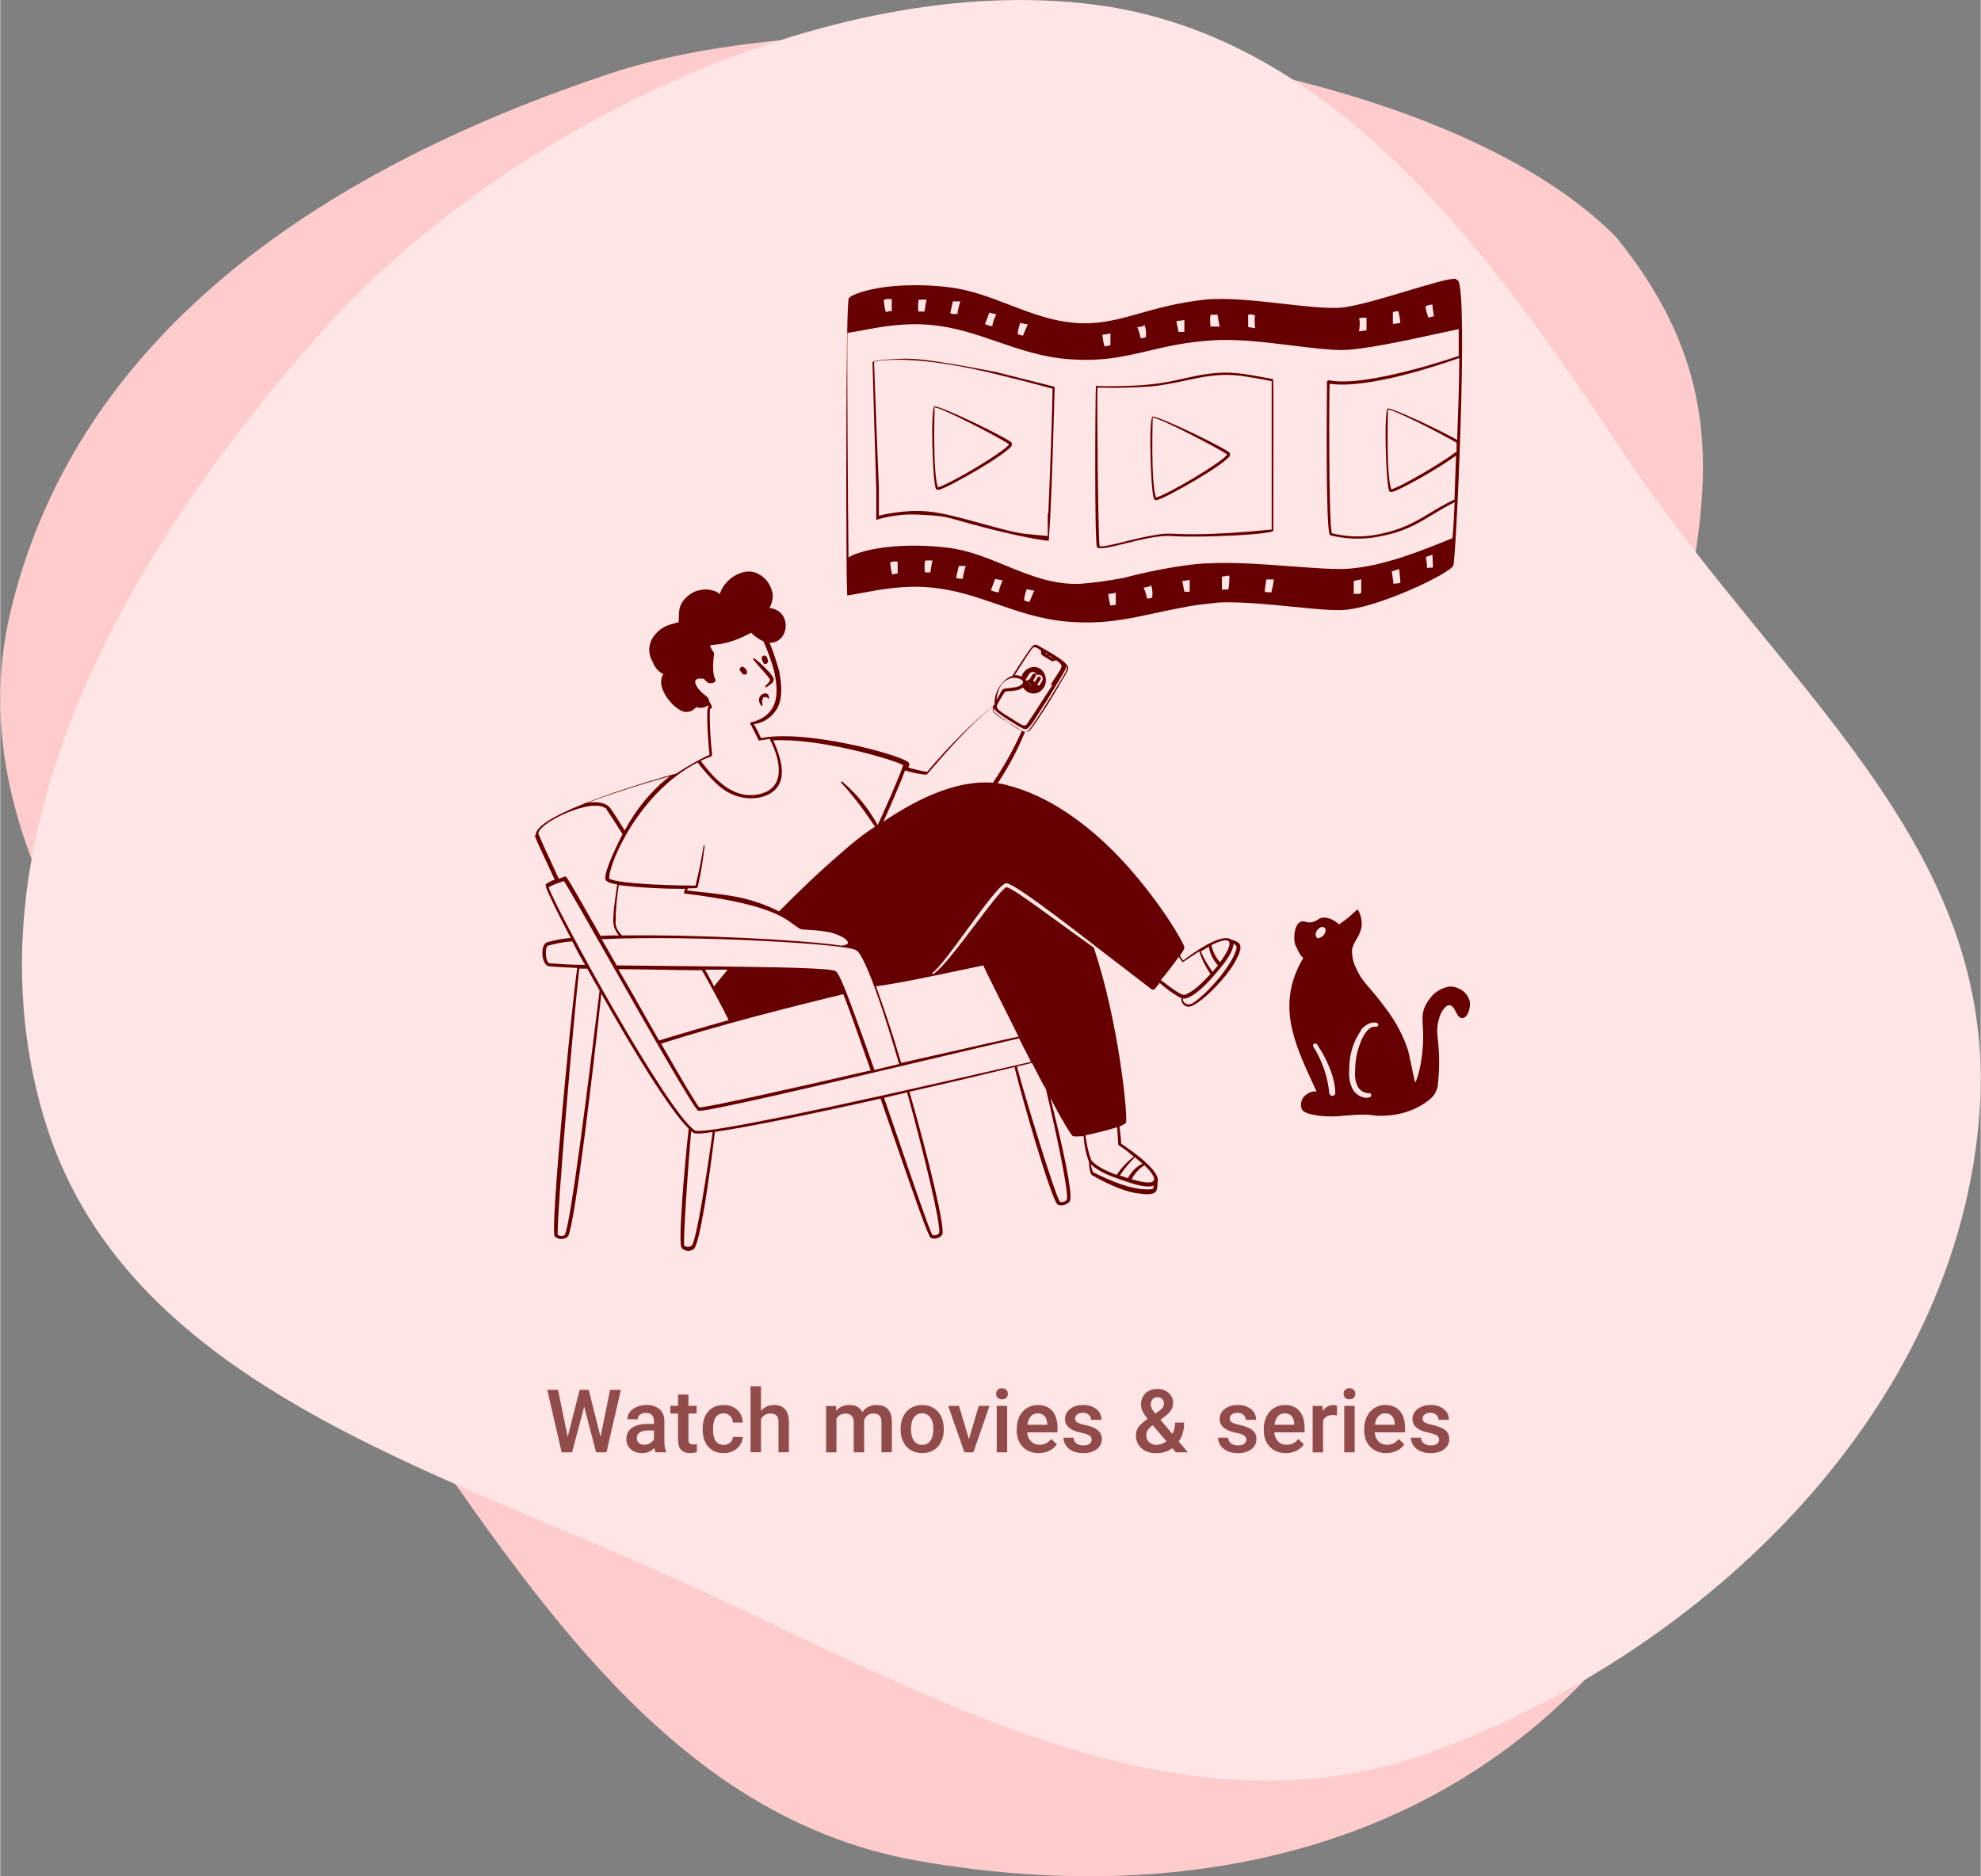
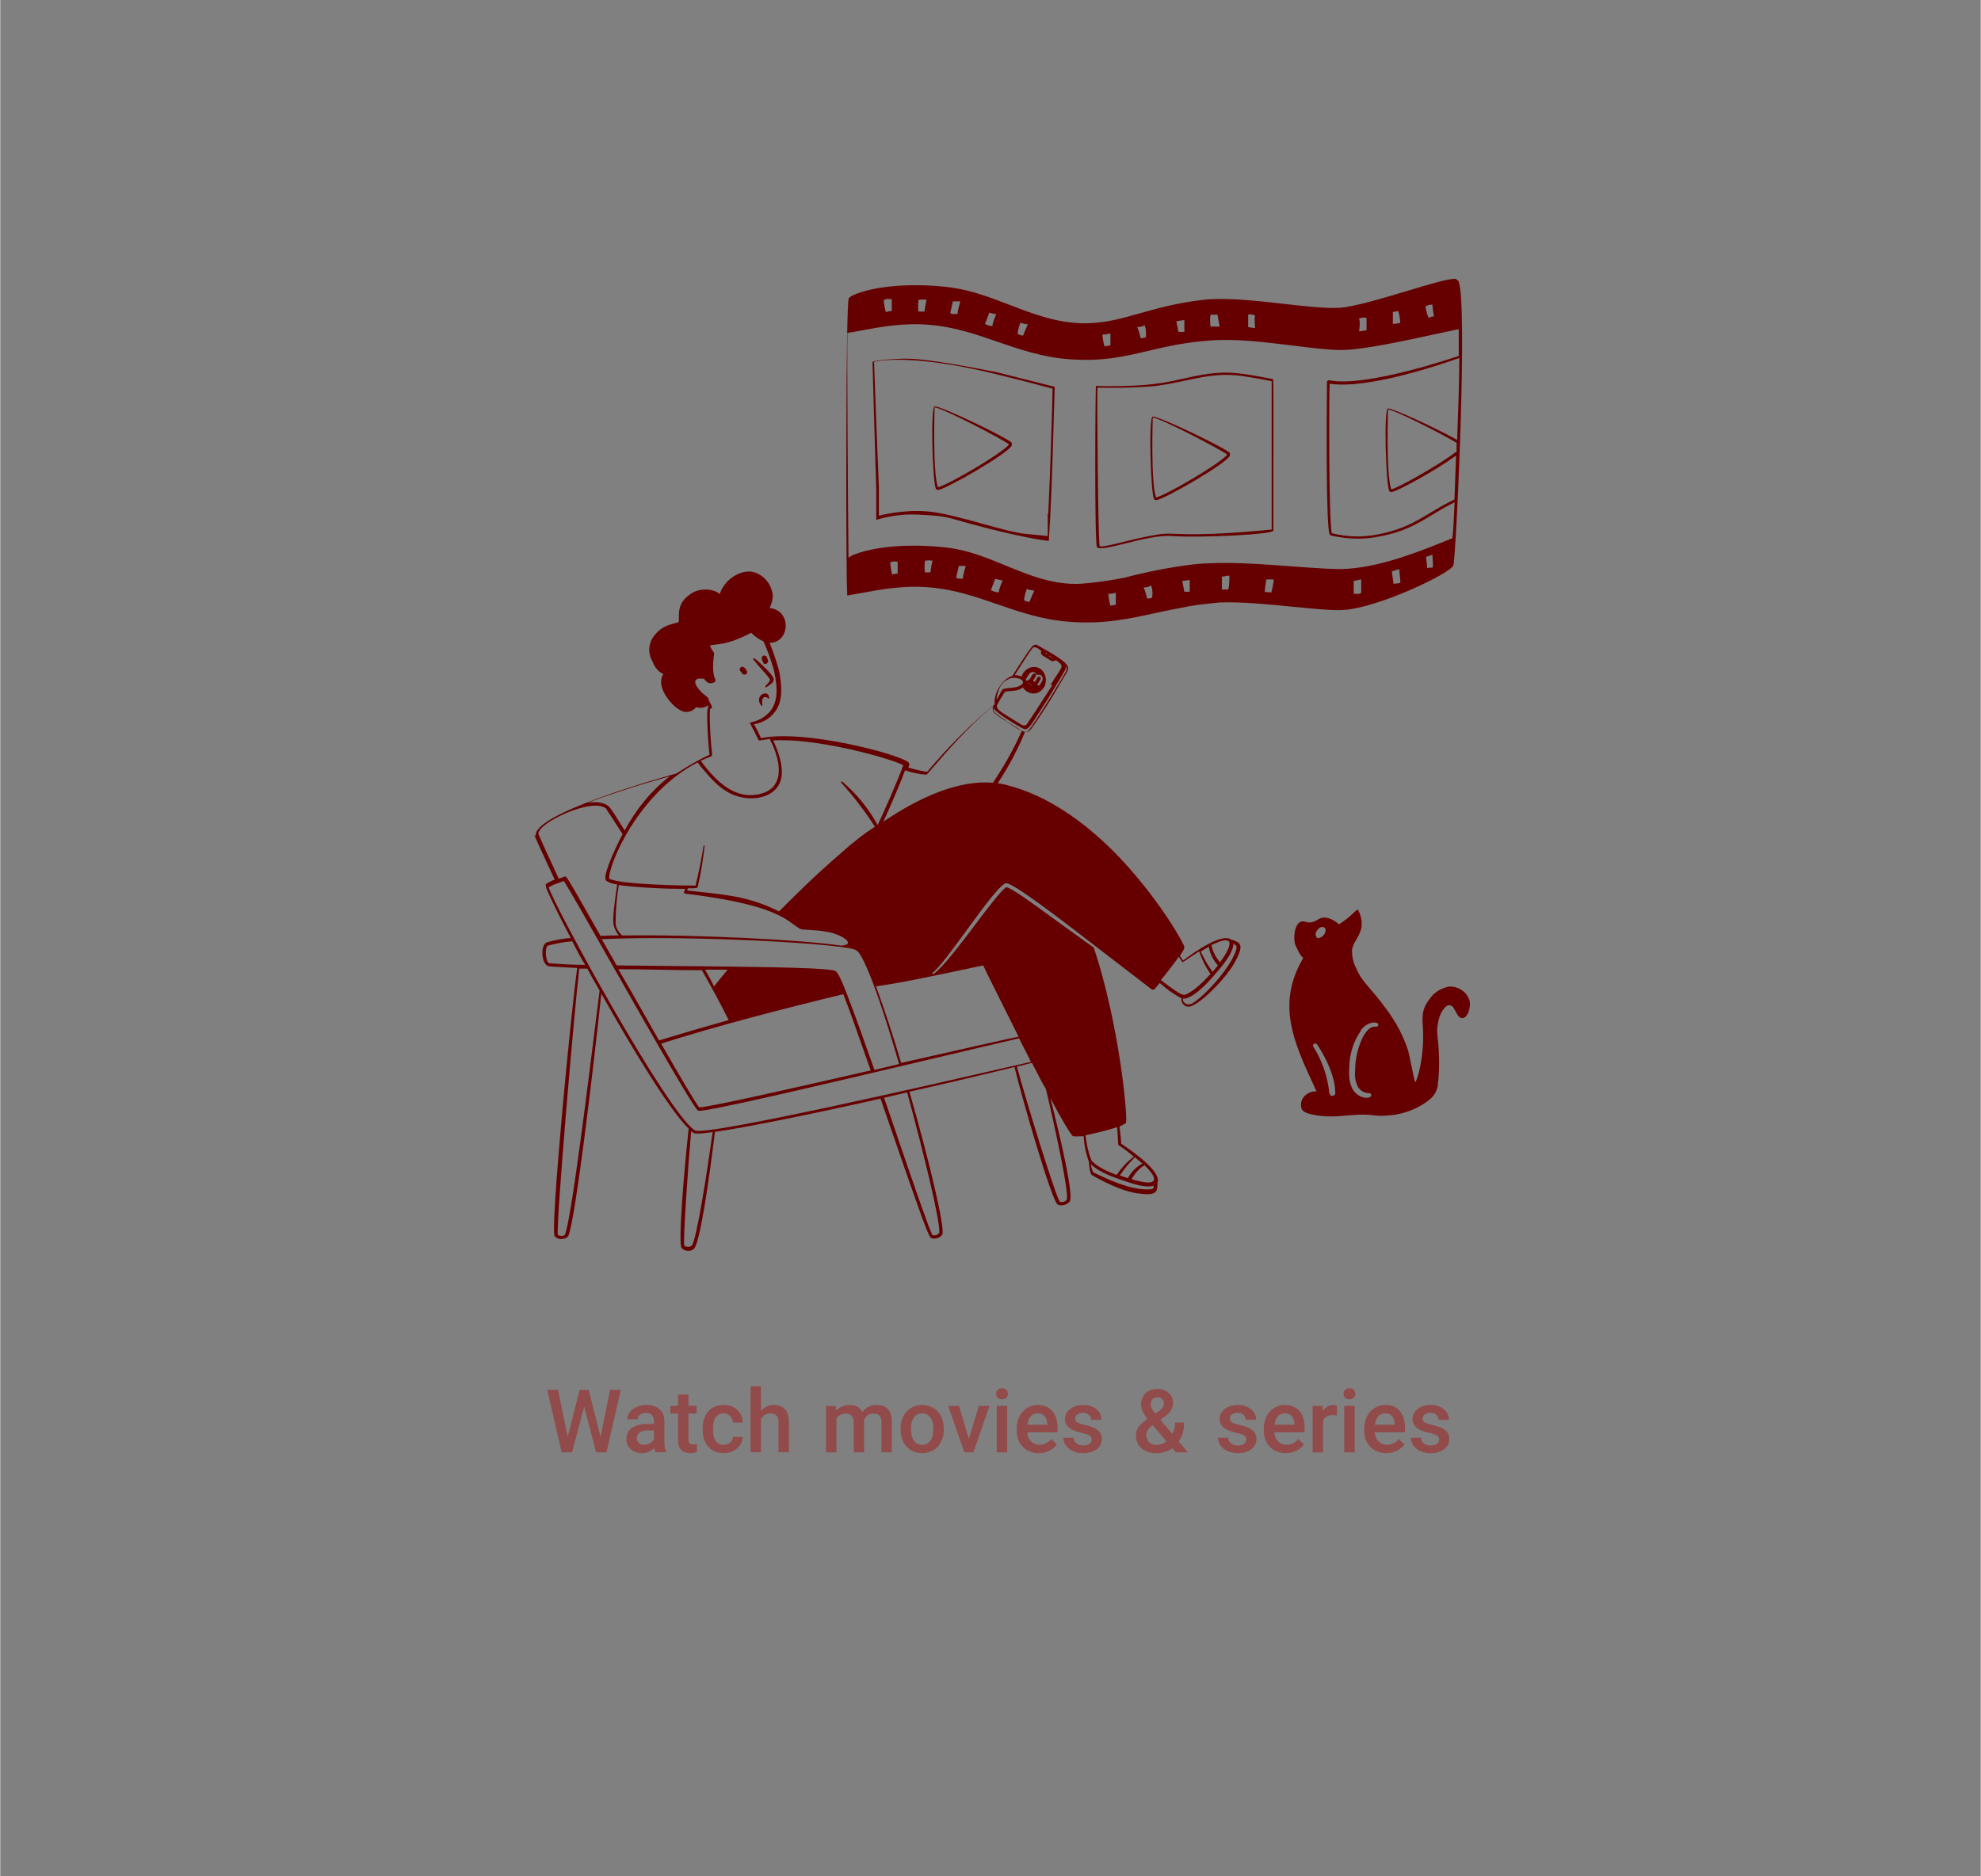
<svg xmlns="http://www.w3.org/2000/svg" id="a" width="16.7cm" height="15.82cm" viewBox="0 0 473.26 448.44">
  <rect x="0" y="0" width="473.26" height="448.44" fill="#808080" stroke="none" />
-   <path d="M386.08,56.62c44,54,2.72,93.13,14,150,12.6,63.52,31.39,120.82-5,174.5-39.68,58.52-106.36,75.85-175.79,63.64-63.01-11.07-96.9-71.6-133.93-123.77C46.8,266.65-13.18,210.54,2.58,145.62,19,78.03,79.69,39.6,145.58,17.62c61.1-20.38,194-8,240.5,39Z" fill="#ffccce" fill-rule="evenodd" />
-   <path d="M261.58,1.12c57.39,7.44,95,60,125.5,106,37.79,57,90.56,94.14,85.88,158.82-5.1,70.52-64.81,128.7-131.03,152.84-60.1,21.91-119.72-13.56-177.88-40.22-60.57-27.77-134.93-47.73-153.74-111.84C-9.26,199.98,30.32,131.73,76.39,79.75,119.11,31.54,197.83-7.14,261.58,1.12Z" fill="#ffe5e5" fill-rule="evenodd" />
  <path d="M276.3,119.54c2.18-.38,16.65-8.71,17.54-10.63v-.64c-1.02-1.15-16.65-8.71-18.44-8.71-1.02,0-.51,17.67.26,19.59,0,.26.38.38.64.38ZM275.4,99.82c1.67,0,16.39,7.68,17.8,8.84-1.54,2.05-14.6,9.73-17.03,10.24-1.28-3.84-.77-19.08-.77-19.08ZM268.9,129.88c3.61-.9,7.88-1.96,10.86-1.77,7.17.51,24.46-.38,24.46-1.28,0-9.66,0-16.75.01-21.96.02-13.59.02-14.33-.18-14.39-.01,0-.02,0-.04,0-.02,0-.03,0-.05,0l.13.13c-7.3-1.41-10.24-1.92-15.24-1.28-2.35.31-4.19.73-6.06,1.15-3.54.8-7.19,1.63-14.56,1.79-4.35.09-5.69,0-6.14-.03-.17-.01-.21-.01-.24,0,0,0-.02.01-.03.02-.13.9-.38,37.78.26,38.54.62.62,3.43-.08,6.82-.92ZM262.21,92.65c4.1.13,8.19,0,12.42-.26,3.1-.26,5.86-.85,8.53-1.42,3.96-.85,7.73-1.65,12.08-1.27,1.79.13,6.79,1.02,8.58,1.41v35.47h-.13c-.18.02-.44.04-.76.07-2.2.21-7.52.73-13.33.95-4.64.17-6.99.07-8.64,0-2.13-.09-3.1-.13-6.35.52-1.98.37-4.16.9-6.11,1.38-2.83.7-5.19,1.28-5.8,1.05-.38-2.43-.64-36.24-.51-37.9ZM224.18,117.1c2.18-.38,16.65-8.71,17.54-10.63v-.64c-1.02-1.15-16.65-8.71-18.44-8.71-1.02,0-.51,17.67.26,19.59,0,.26.38.38.64.38ZM223.28,97.38c1.67,0,16.39,7.68,17.8,8.84-1.54,2.05-14.6,9.73-17.03,10.24-1.28-3.84-.77-19.08-.77-19.08ZM209.33,124.27s4.35-1.54,9.86-1.28c5.85.27,6.58.48,10.19,1.51,1.52.44,3.56,1.02,6.71,1.82,10.63,2.69,14.47,2.95,14.47,2.95l.38-6.4c.39-7.83.7-18.93.89-25.51.06-2.14.11-3.8.14-4.71,0-.13,0-.26-.26-.26-1.63-.41-3.56-.9-5.66-1.43-2.51-.64-5.26-1.33-8.05-2.03-16.26-3.2-19.85-3.2-22.02-3.2-1.41,0-6.66.26-7.55.77,0,0,.64,22.92.9,30.6v7.17ZM208.82,86.5c.9-.38,10.12-1.92,30.22,3.2,4.74,1.15,9.6,2.43,12.42,3.2,0,2.3-.51,19.21-1.02,29.84h-.13v5.38l-5.25-.51c-2.42-.23-6.21-1.28-10.25-2.4-4.73-1.31-9.79-2.7-13.32-2.98-5.76-.51-11.53,1.03-11.53,1.03v-6.79c-.51-11.65-1.15-29.96-1.15-29.96ZM202.41,142.33c1.03-.15,2.2-.37,3.5-.61,4.37-.82,10.13-1.9,16.35-1.31,5.81.5,10.9,2.25,16.02,4.02,5.37,1.85,10.79,3.72,17.15,4.18,8.09.63,13.94-.64,20.38-2.03,1.41-.31,2.84-.62,4.33-.91,0,0,2.56-.51,3.97-.77,2.18-.38,4.61-.64,7.17-.9,5.15-.21,11.86.45,17.79,1.04,4.97.49,9.4.93,11.91.75,8.32-.51,25.48-8.71,26.25-10.63.64-1.54,3.58-64.41,1.15-68.12h-.13c-.26-.26-.51-.51-.9-.38-1.56,0-5.98,1.33-10.96,2.82-6.06,1.82-12.93,3.88-16.44,4.09-3.42.17-8.25-.38-13.38-.96-6.57-.74-13.64-1.54-18.89-.97-6.43.73-11.13,2.06-15.33,3.24-4.66,1.32-8.69,2.46-13.74,2.39-6.33-.14-11.92-2.29-17.49-4.43-4.59-1.76-9.17-3.52-14.14-4.15-6.91-.9-16.39-.77-22.41,1.54-.64.26-1.28.51-1.79,1.02-.77,1.02-.64,58.65-.51,65.69,0,2.43.13,5.38.13,5.38ZM213.17,137.34c-.38-1.15-.51-2.82-.51-2.82,0,0,.38-.51,1.79-.26v2.82h.13s-.77,0-1.41.26ZM222.26,136.82h-1.28c-.26-1.15,0-2.82,0-2.82,0,0,.9-.13,1.79,0-.26,1.02-.51,2.82-.51,2.82ZM230.07,138.23h.13c-1.02.26-1.79-.13-1.79-.13l.64-2.82h1.66s-.77,2.43-.64,2.95ZM238.65,141.56h-.13c-1.03,0-1.79-.51-1.79-.51l1.02-2.69,1.79.38s-1.02,2.18-.9,2.82ZM245.95,143.87s-.51,0-1.28-.38c0-1.15.64-2.69.64-2.69,0,0,.77.26,1.79.38-.51,1.02-1.15,2.69-1.15,2.69ZM265.29,144.76c-.38-1.15-.51-2.82-.51-2.82,0,0,.9,0,1.79-.26v2.82h.13s-.51.13-1.41.26ZM275.27,142.71v.13s-1.02.39-1.28.13c-.13-1.15-.77-2.56-.77-2.56,0,0,1.28,0,1.79-.51.51,1.41.26,2.82.26,2.82ZM284.24,141.43h-1.28l-.51-2.56,1.79-.26v2.82ZM293.46,140.79s0,.06,0,.06c0,0,0,0-.01,0-.02,0-.05,0-.11.06h-1.41v-3.07c1.41-.26,1.66-.26,1.79-.26,0,.51,0,2.56-.26,3.2ZM303.79,141.6l.04-.04s0,.05,0,.06c0,0-.02,0-.04-.01l-.09.09s.03-.07.04-.11c-.04-.01-.09-.02-.17-.02-.51,0-.9,0-1.41-.13,0-.41.11-1.08.21-1.78.06-.39.12-.8.17-1.17h1.79c0,.36-.35,2.35-.6,3.1.02,0,.03.01.05.02ZM325.21,141.69l-.26.13s0,.06,0,.06c0,0,0,0,0,0-.02,0-.05,0-.11.06h-1.41v-3.07c.56-.13.91-.21,1.15-.27.35-.08.44-.11.53-.11.03,0,.07,0,.11,0v3.2ZM334.43,139.26s0,.06,0,.06c-.01,0-.04-.02-.12.07-.18,0-.39.03-.6.06-.26.03-.53.07-.8.07,0-.29-.08-.82-.17-1.43-.07-.48-.15-1.01-.21-1.51,1.41-.51,1.54-.51,1.79-.51,0,.24.06.83.12,1.44.07.69.14,1.42.14,1.76h-.13ZM342.24,135.67h-.13c-.38,0-.77,0-1.15.13,0-.53-.04-.89-.11-1.38-.04-.34-.09-.74-.15-1.31.26-.07.51-.16.77-.26.26-.1.51-.19.77-.26,0,.18.03.69.06,1.23h0c.03.63.07,1.31.07,1.59l-.13.26ZM348.01,108.01h-.13c-3.84,2.94-13.45,8.45-15.49,8.96-1.28-3.84-.77-19.08-.77-19.08,1.41,0,12.29,5.51,16.39,7.94v2.18ZM348.13,105.19l-.13-.13c-4.61-2.56-14.98-7.43-16.39-7.43-1.03,0-.51,17.67.26,19.59,0,.26.38.38.64.38,1.66-.26,11.01-5.51,15.37-8.71-.13,3.71-.26,7.17-.38,10.5-2.27,1.07-4.1,2.17-5.84,3.22-3.47,2.09-6.63,3.99-12.34,5.1-3.71.77-7.55.64-11.14-.26-.77-3.58-.64-34.57-.51-35.73,9.37,1.4,27.41-4.9,30.52-5.99.29-.1.45-.16.46-.16,0,6.02-.26,12.93-.51,19.59ZM342.24,72.8h0s.13,0,.13,0c-.04,0-.09,0-.13,0,0,1.02.38,2.82.38,2.82,0,0-.77,0-1.28.38-.51-1.02-.77-2.69-.77-2.69,0,0,.36-.48,1.66-.51ZM332.77,74.59s.47-.12,1.29-.24v-.02s.12,0,.12,0c-.04,0-.08.01-.12.02.38,1.15.51,2.8.51,2.8,0,0-.9.26-1.79.26v-2.82ZM324.7,76.26v-.13c.9-.38,1.79-.13,1.79-.13v2.95c-.13,0-1.79.26-1.79.26,0,0,.38-2.43,0-2.95ZM299.73,75.36l.13.13c-.26.51,0,2.95,0,2.95l-1.66-.26v-2.95c-.13,0,.64-.26,1.54.13ZM289.23,75.23h1.66s.26,1.79.51,2.82h-2.18s-.26-1.66,0-2.82ZM282.83,76.51h.13v2.82h-1.41l-.51-2.56,1.79-.26ZM273.48,77.66v.13c.51,1.41.26,2.82.26,2.82,0,0-1.02.38-1.28.13-.13-1.15-.77-2.56-.77-2.56,0,0,1.28,0,1.79-.51ZM265.16,79.71h.13v2.82s-.51.13-1.41.26c-.39-1.15-.51-2.82-.51-2.82,0,0,.9,0,1.79-.26ZM243.77,77.15s.77.26,1.79.38c-.51,1.02-1.15,2.69-1.15,2.69,0,0-.51,0-1.28-.38,0-1.15.64-2.69.64-2.69ZM236.22,74.72h.13v.03s1.66.36,1.66.36c0,0-1.02,2.18-.9,2.82-1.02,0-1.79-.51-1.79-.51l1.02-2.66-.12-.03ZM227.64,72.03h1.79s-.77,2.43-.64,2.95c-1.03.26-1.79-.13-1.79-.13l.64-2.82ZM219.44,71.65h.13s.9-.13,1.79,0c-.26,1.02-.51,2.82-.51,2.82h-1.41c-.26-1.15,0-2.82,0-2.82ZM212.91,71.52h.13v2.82s-.77,0-1.41.26c-.38-1.15-.51-2.82-.51-2.82,0,0,.38-.51,1.79-.26ZM202.41,79.58c1.03-.15,2.2-.37,3.5-.61,4.37-.82,10.13-1.9,16.35-1.31,5.81.5,10.9,2.25,16.02,4.02,5.37,1.85,10.79,3.72,17.15,4.18,7.92.59,13.11-.63,18.82-1.98,4.26-1,8.8-2.07,14.98-2.51,5.93-.46,13.08.42,19.58,1.22,4.3.53,8.33,1.03,11.54,1.08,5.1,0,15.5-2.26,22.87-3.87,2.07-.45,3.9-.85,5.3-1.13v6.4s-22.54,7.81-31.24,5.76l.13.13s-.38,0-.38.26c0,.12,0,.5,0,1.1v.02c-.05,6.03-.28,33.63.65,35.38,0,0,.13.26.26.26,3.84.9,7.68,1.03,11.53.26,5.89-1.06,9.13-3.02,12.7-5.18,1.62-.98,3.32-2.01,5.36-3.01-.13,3.2-.26,6.15-.51,8.58-7.55,3.07-16.39,6.66-24.84,7.3-2.8.23-7.87-.14-13.52-.56-6.78-.5-14.38-1.07-19.9-.72h-.9c-9.09.64-19.34,3.46-19.34,3.46-3.46.64-6.66,1.15-10.24,1.41-6.54.36-12.3-2-18.08-4.37-4.39-1.8-8.79-3.61-13.55-4.21-6.91-.9-16.39-.77-22.41,1.54-.34.09-.68.28-1.03.48-.17.1-.34.2-.51.28-.13-9.99-.38-49.43-.26-53.65ZM179.83,157.5l.13.13c-.13-.26,0-.38.26-.26.04.04.14.12.28.22.31.24.82.62,1.26,1.06.09.09.23.22.38.37.89.86,2.58,2.47,2.69,3.34,0,.26-.13.64-.38.9-.09.06-.22.16-.38.28-.52.41-1.29,1.01-1.29.61.13-.13.13-.26.13-.26.39-.38.77-.77,1.03-1.28.08-.31-.77-1.27-1.86-2.48-.71-.8-1.53-1.72-2.24-2.64ZM183.54,166.21c.13.26.38.77,0,.77,0,0-.26-.38-.77-.38-.77,0-.77,1.15-.64,1.92,0,.26-.26.26-.38,0-.38-.51-.51-1.02-.38-1.66.26-1.02,1.67-1.54,2.18-.77v.13ZM182.01,157.63c-.13-.38,0-.64.26-.9.26-.13.64,0,.9.26l.26.77c.13.38,0,.64-.38.9-.39.13-.64,0-.77-.38l-.26-.64ZM176.88,160.45c-.26-.26-.26-.64,0-.9.26-.26.64-.26.9,0,.51.38,1.03,1.28.39,1.66h-.39c-.39,0-.5-.19-.61-.4-.07-.13-.14-.27-.29-.37ZM294.39,224.68s-.1-.03-.14-.05c-.02,0-.05-.02-.07-.03-2.31-1.79-9.35,3.33-11.53,4.99l-.77-1.15c.27-.36.48-.72.71-1.12.1-.17.2-.35.32-.54v-.64c-2.43-5.12-9.6-15.49-17.41-23.18-6.79-6.66-15.24-12.8-24.71-15.24-.67-.22-1.45-.35-2.14-.47-.1-.02-.2-.03-.29-.05,2.55-3.83,4.73-7.92,6.52-12.26-.48-.09-1.19-.53-2.57-1.39-.59-.37-1.29-.81-2.15-1.33v-.13c-.64-.38-2.3-1.41-2.69-2.05-.26-.38,0-.9,0-.77.13.38.26.51,1.03,1.15,2.18,1.66,5.76,3.71,5.89,3.71,1.09.54,1.62-.3,3.88-3.86.4-.63.85-1.35,1.37-2.16,0,0,.38-.51.51-.77.86-1.42,1.56-2.58,2.14-3.53,2.18-3.58,2.54-4.16,2.34-4.67.37.47.2.86.08,1.15-.04.1-.08.19-.08.26,0,.13-7.3,12.29-8.96,14.09-.17.17-.33.27-.52.3.66.06,1-.43,1.76-1.51.2-.28.42-.6.69-.97.38-.51,2.69-4.1,2.69-4.1,1.02-1.66,2.82-4.61,2.69-4.48.46-.79.84-1.42,1.15-1.94,1.01-1.66,1.29-2.12.9-2.8-.64-1.15-3.2-2.69-6.4-4.48l-.04-.02c-1-.62-1.38-.86-2.14.02-.64.77-2.69,3.84-4.61,6.91-2.3.64-4.48,3.97-4.23,6.79-5.89,4.87-11.27,10.37-16.13,16.14-1.54-.26-3.07-.64-4.48-1.03l.03-.08c.23-.58.33-.83-.03-1.2-2.18-1.92-24.84-7.94-35.21-5.76-.38-.9-1.02-2.18-1.67-3.33,2.43-.38,4.48-1.79,5.64-3.97,1.28-2.56.9-5.89.38-8.71-.64-2.3-1.41-4.61-2.3-6.79,4.74.13,5.51-7.68,0-8.32.51-1.02.77-2.05.77-3.07-.26-2.05-1.41-3.97-3.33-4.99-3.07-1.92-7.81.64-9.22,4.35-.02.08-.04.15-.06.2-.04.14-.05.2-.08.21-.02,0-.05-.03-.1-.08-.14-.14-.46-.46-1.3-.72-1.54-.51-3.2-.38-4.74.26-3.59,1.99-3.61,4.3-3.62,6.01,0,.48,0,.92-.09,1.29-.34,0-.68.11-1.02.23-.17.06-.34.11-.51.16-1.66.38-3.07,1.28-4.1,2.56-1.54,1.79-1.79,4.22-.64,6.27.38,1.02,1.02,2.05,1.92,2.69.34.26.54.34.64.38.05.02.08.03.08.05s-.01.04-.04.08c-.06.09-.17.26-.3.64-1.02,2.82,2.3,6.79,4.23,7.81,1.28.9,2.94.64,3.97-.64,1.02.39,2.05.13,2.82-.38.13.26.16.32.14.36,0,0-.02.02-.03.02-.03.02-.07.05-.11.13-.51.77.13,9.73.38,11.27-2.82,1.28-5.38,2.82-7.94,4.48-5.12,1.41-34.83,9.86-33.55,14.98l-.39-.38c0,.26,1.92,4.48,4.87,10.76-.77.26-1.41.64-2.05,1.02-.16.16-.12.33-.07.52.03.11.07.23.07.37.51,1.41,2.69,6.02,5.89,12.04-1.92.13-3.84.51-5.63,1.02-1.79.51-1.41,5.63.51,5.76,1.54.13,3.84.26,6.66.38-1.54,10.89-6.53,63-5.38,64.15.38.38.9.64,1.41.64.64,0,1.28-.13,1.79-.64,1.66-2.95,6.27-42,7.94-58.01,7.55,13.45,16.39,27.91,20.87,32.27-1.15,10.63-2.56,27.66-1.66,28.55.77.77,1.92.9,2.82.26,1.54-.9,3.84-17.54,5.12-28.04,8.07-1.15,24.2-4.48,39.57-7.94,1.3,3.73,2.6,7.49,3.84,11.09,4.13,11.97,7.6,22.01,8.19,22.21,1.03.38,2.18,0,2.69-.77.9-1.03-3.07-17.67-7.81-34.19,8.12-1.8,15.61-3.61,21.07-4.92h0s0,0,0,0c1.51-.36,2.86-.69,4.03-.97,1.79,7.43,8.96,32.27,10.37,32.91,1.02.38,2.18,0,2.82-.77,1.02-1.28-2.05-14.73-4.61-24.71,2.69,5.12,4.86,8.71,5.38,9.09.59.09,1.13.06,1.68.03.28-.01.57-.03.88-.03.13,2.05.51,4.1,1.28,6.15,0,1.02.26,2.94.77,3.2,2.95,1.66,6.79,3.58,10.24,4.23,5.23.83,5.27-.21,5.36-2.11,0-.15.01-.3.02-.46.9-2.69-6.4-7.68-8.71-9.22,0-.84-.11-1.73-.22-2.63-.06-.48-.12-.97-.16-1.46.09-.04.18-.09.26-.13.07-.03.14-.07.2-.1.55-.26.97-.47,1.07-.67.51-1.41-1.67-23.95-7.68-41.87-3.63-2.59-6.77-4.87-9.44-6.81h0c-6.2-4.51-9.91-7.21-11.43-7.65-1.13.59-4.12,4.54-7.39,8.87-3.76,4.97-7.9,10.44-10.02,11.88h-.26v-.26c1.62-1.2,4.87-5.66,8.19-10.21,3.76-5.16,7.6-10.43,9.23-11.18,1.31-.61,12.89,8.34,25.14,17.8h0c3.29,2.54,6.62,5.11,9.82,7.55.09.09.32.05.48.02.07-.01.12-.02.16-.02l1.28-1.54c1.54,1.41,3.33,2.69,5.25,3.71-.38.77.77,2.69,2.69,1.66,3.07-1.54,7.94-6.79,9.73-9.86,2.72-4.69,1.62-5.1-.3-5.81ZM251.79,157.57c.1.1.06.13,0,.19v-.19ZM250.64,156.74s.26,0,.39.26c.36.26.58.41.7.51h-.06l-1.15-.77h.13ZM250,156.1c.26,0,0,.38-.13.26-.13,0,0-.38.13-.26ZM243.98,158.91c2.56-3.97,2.69-4.1,3.07-4.22.38,0,.77.13,1.41.64,0,0,.26.13.26.26v.77c.26.26,1.02.77,2.56,1.66,0,0,.26.13.38,0,.1-.03.18-.06.25-.09.21-.08.33-.13.52-.04,1.57,1.18,1.49,1.3.15,3.31-.41.61-.93,1.4-1.56,2.45l.38.13c-.06.09-.37.57-.82,1.26-1.38,2.14-4.07,6.32-4.95,7.57-.38.64-.64,1.02-1.54.64-.68-.42-1.3-.8-1.84-1.13-3.77-2.31-4.48-2.74-3.92-3.86.13-.26.64-1.15,1.28-2.18.06-.13.16-.26.26-.38.1-.13.19-.26.26-.38.34-.08.76-.11,1.2-.14,1.03-.08,2.22-.17,3.03-.88.26.38.64.77,1.02,1.02,1.54.9,3.2.38,4.1-1.15.77-1.41.38-3.46-1.02-4.35-1.41-.9-3.33-.26-4.23,1.41,0,.13-.13.39-.26.51-.38-.26-.9-.39-1.54-.39.9-1.41,1.54-2.43,1.54-2.43ZM248.46,161.73c-.26,0-.51,0-.64.26l-.51.9s-.26.13-.38,0c0,0-.13-.26,0-.38l.51-.9c.13-.26,0-.51-.13-.64-.26,0-.51,0-.64.26l-.64,1.03-.51.38s-.26.13-.38,0c0,0-.13-.26,0-.38l.64-1.03c.26-.51.9-.77,1.41-.51.26.13.38.38.51.64.26-.13.64-.13.9,0,.51.26.64.9.38,1.41l-.64,1.02s-.26.13-.39,0c-.13-.13-.13-.26,0-.38l.64-1.02c.13-.26,0-.51-.13-.64ZM246.77,163.87c-.17,0-.35-.03-.48-.1-.26-.13-.38-.38-.51-.77l.13.13c0,.26.26.51.51.64.12.06.24.09.35.1ZM238.86,164.29c.51-1.03,1.41-1.79,2.56-2.18,1.28-.38,3.59.26,2.82,1.41h-.13c-.54.7-1.92.83-3.04.94-.74.07-1.37.14-1.57.34l-.51.77v.13c-.13.26-.29.51-.45.77-.16.26-.32.51-.45.77,0-1.03.39-2.05.77-2.95ZM275.48,284.02c0,.26-1.02.26-1.41.26-4.23,0-8.96-2.18-12.93-4.1-.24-.6-.48-1.3-.51-1.91,1.7,1.72,4.92,2.96,7.17,3.7.21.07.43.15.68.23h0c2.06.71,5.41,1.86,7.13,1.18,0,.26,0,.51-.13.64ZM270.36,281.84c.77-1.41,1.79-2.56,3.07-3.33,4.22,4.1,2.3,4.99-3.07,3.33ZM271.96,277.29c.26.23.53.47.83.71l.13.13c-1.54.77-2.69,2.05-3.46,3.46l-1.92-.64c1.02-1.54,2.3-3.07,3.59-4.35.27.2.54.45.83.7ZM259.35,271.34c2.56-.51,4.99-1.15,7.55-1.92l.26,4.1c0,.16.04.19.34.37.42.26,1.35.85,3.37,2.57-1.54,1.15-2.95,2.69-4.1,4.35-2.18-.77-4.87-2.05-6.02-3.46-.77-1.92-1.15-3.84-1.41-5.89v-.13ZM169.84,180.81c.13,0,.26-.26.26-.51-.38-3.59-.64-7.3-.51-10.88.8-.09.43-.73.08-1.33-.15-.27-.3-.52-.34-.72,0-.48-.33-.74-.85-1.15-.45-.36-1.05-.83-1.71-1.67-1.15-1.54-1.02-2.69,1.41-2.3.26.38.51.64.9.9.64.38,2.18,0,1.79-.77-1.02-1.92-.26-6.28-.26-6.28-.39-.51-.77-1.15-1.03-1.79.32-.14.74-.19,1.31-.24,1.49-.16,4.02-.42,8.55-2.83.9.9,1.79,1.54,2.94,2.05,1.03,2.3,1.92,4.74,2.56,7.17.9,4.23,1.15,8.45-2.43,10.88-1.2.83-2.23,1.08-2.82,1.23-.42.1-.62.15-.51.31,1.09,2.05,1.57,3.07,1.81,3.59.18.39.23.48.29.51.02,0,.04,0,.08,0l2.69-.39-.13.13c2.82,5.51,3.58,11.65-2.43,13.06-6.02,1.41-10.5-3.07-14.09-7.94.77-.39,1.67-.77,2.43-1.02ZM166.64,182.22c.64.9,1.41,1.79,2.31,2.82,2.69,3.07,5.51,5.51,9.99,5.76,3.46.13,6.91-1.28,7.68-4.74.64-3.07-.9-6.91-1.92-9.09,10.63-.63,28.23,4.37,31.07,5.91-.88,2.76-4.84,11.68-6.1,14.32-2.18-3.97-4.99-7.43-8.45-10.37-.13-.13-.38,0-.26.26,2.94,3.2,5.63,6.79,8.07,10.5-2.82,1.79-5.51,3.97-7.94,6.15-6.4,5.51-10.63,9.73-14.98,14.09-6.83-3.36-11.78-3.89-19.47-4.72h0c-.82-.09-1.67-.18-2.55-.28l.26-.51c1.67,0,2.18,0,2.3-.26.77-3.2,1.28-6.53,1.67-9.86,0,0,0-.13-.13-.13-.06,0-.1,0-.11.02-.02.02-.02.05-.02.11-.51,3.2-1.15,6.4-1.92,9.48-2.95,0-18.05-.26-20.62-1.66-.26-3.2,6.91-20.49,21.13-27.79ZM174.07,243.81c-5.51,1.54-11.14,3.2-16.65,4.87-1.01-1.76-2.04-3.59-3.09-5.45-2.16-3.83-4.4-7.79-6.64-11.58,3,0,6.21.06,9.49.12h0c3.46.07,7,.13,10.48.13,2.43,4.23,4.61,8.32,6.4,11.91ZM168.43,231.77h5.38c-1.25,1.5-2.25,2.75-3.25,4-.46-1-.98-1.93-1.52-2.9-.2-.36-.4-.72-.61-1.09ZM201.34,237.66h.13c1.45,3.67,3.38,9.19,5.54,15.36h0c.32.93.65,1.87.99,2.82-18.95,4.35-38.8,8.84-40.98,8.84-.77-.9-4.48-7.17-9.09-15.24,12.8-4.1,29.58-8.45,43.41-11.78ZM199.08,231.93c-.06,0-.11-.02-.17-.03-3.64-.69-20.84-.85-37.26-1h0c-4.98-.05-9.89-.09-14.34-.15l-3.58-6.27c21.64-1.02,59.67,1.15,60.82,2.69.38,0,2.95,2.05,10.24,27.15l-5.89,1.41c-8.3-23.55-8.69-23.61-9.82-23.79ZM163.69,213.59c19.01,2.3,23.28,5.45,25.88,7.37.59.43,1.09.8,1.65,1.09.28.11.98.15,1.9.2,1.18.07,2.74.15,4.25.44,3.59.51,7.43,3.07,3.59,3.33-9.45-1.4-34.46-2.68-52.38-2.43-.77-.77-1.41-1.66-1.54-2.82,0-3.07.26-6.15.77-9.22,5.25.64,10.63.9,15.88.9-.26.51-.51,1.15,0,1.15ZM159.98,185.55c-4.48,3.46-8.07,7.94-10.76,12.93h0c-1.92-3.07-3.2-5.12-3.71-5.63-1.02-1.02-2.82-1.28-5.12-1.02,5.12-1.92,12.16-4.23,19.59-6.28ZM132.27,207.42h0c-1.26-2.68-2.49-5.33-3.66-8.05-.51-2.56,13.44-9.22,16.39-5.89h-.13c.38.51,1.79,2.69,3.84,5.89-1.02,1.92-4.48,8.96-4.1,10.76,0,.51,1.15,1.02,2.82,1.28-.51,3.33-1.15,8.07-.9,9.35.13,1.02.64,2.05,1.28,2.82-1.54,0-2.95,0-4.35.13l-.47-.82c-4.12-7.28-7.23-12.77-7.73-13.26-.13-.13-.39-.26-.64,0-.13,0-.31.07-.51.16-.18.08-.4.17-.64.23-.4-.87-.8-1.73-1.21-2.58ZM131.99,230.29h-.01c-.24-.02-.47-.04-.68-.05-1.02,0-1.28-3.97-.38-4.23,1.92-.51,3.84-.9,5.76-1.02.9,1.79,1.92,3.71,3.07,5.63-3.27,0-5.94-.2-7.76-.33ZM142.73,240.65c-2.15,17.44-6.42,52.02-7.84,54.51-.51.38-1.15.26-1.66,0-.38-3.59,3.97-53.78,5.12-63.51v-.13h1.92c.9,1.67,1.92,3.46,2.95,5.25h0c-.14,1.17-.31,2.47-.48,3.89ZM165.23,297.72c-.51.38-1.28.38-1.79,0-.26-1.54.77-17.16,1.66-27.4l.05.05c.6.6.83.83,5.08.21-1.41,10.12-3.84,25.74-4.99,27.15ZM224.39,294.65c-.38.51-1.02.77-1.67.51-.8-1.5-4.18-11.35-8.12-22.85h0s0-.01,0-.01c-1.1-3.23-2.26-6.58-3.4-9.92l5.51-1.28c4.23,15.49,7.94,30.99,7.68,33.55ZM247.66,256.21c.73,1.44,1.45,2.84,2.22,4.12,2.3,9.73,5.51,24.59,4.99,26.38-.38.51-1.02.77-1.67.51-1.15-1.66-8.32-24.97-10.24-32.27h-.13l3.71-.9c.38.72.75,1.44,1.11,2.15ZM244.88,250.98c.48.93.96,1.86,1.41,2.82-.69.15-2.31.53-4.64,1.06-17.23,3.96-73.17,16.8-75.65,15.33-6.53-4.1-33.68-53.78-34.96-58.13,1.15-.64,2.3-1.03,3.46-1.41l.13-.13c.89,1.24,5.64,9.6,11.23,19.45,8.88,15.64,19.89,35.01,20.91,35.49,1.06.58,30.07-6.29,54.75-12.12h0c8.18-1.94,15.89-3.76,21.95-5.16.45.96.93,1.89,1.41,2.82ZM231.29,231.51c1.16-.25,2.36-.5,3.6-.76.38.9,4.22,8.58,8.45,17.03h0c-2.26.43-10.92,2.4-21.67,4.83-2.06.47-4.19.95-6.38,1.44-2.05-6.91-4.23-13.45-6.02-18.31,5.26-.69,12.35-2.19,22.01-4.23ZM210.95,196.43l.13-.13c1.28-2.82,3.97-8.96,5.12-12.16,1.66.51,3.33.9,5.12,1.03.07,0,.64-.66,1.58-1.75,2.78-3.22,8.75-10.14,14.3-14.64l.13-.13c-.26.64-.26,1.28.26,1.79.51.51,1.3,1.02,2.68,1.9.7.45,1.54.99,2.57,1.68.18.09.35.18.5.27.28.15.53.29.78.37-1.92,4.35-4.23,8.45-6.91,12.42-8.07-.64-17.16,3.2-26.25,9.35ZM291.49,229.98c-1.03-1.15-1.79-2.56-2.05-4.1,5.12-2.56,5.51-.64,2.05,4.1ZM288.8,226.27c.26,1.67,1.02,3.2,2.18,4.48l-1.28,1.54c-1.15-1.54-2.05-3.2-2.82-4.87l1.92-1.15ZM277.44,234.33l-.1-.08c1.39-1.66,3.03-3.79,4.29-5.56.38.64.77,1.15.77,1.15,0,.13.26.13.38,0,.26-.16.65-.42,1.14-.75.7-.47,1.59-1.08,2.58-1.68.64,1.92,1.54,3.71,2.69,5.38-2.05,2.3-4.48,4.48-6.15,4.99-.75.25-3.44-1.81-5.6-3.46ZM295.2,227.42c-1.54,4.35-7.68,10.88-10.37,12.42-1.54.77-2.43-.64-2.18-1.03l-.13-.13h.64c2.93-.73,6.45-4.96,8.43-7.35.09-.11.19-.22.27-.33,1.02-1.28,2.82-3.71,2.82-5.38.16,0,.26.09.38.2.08.07.16.14.26.19.26.26,0,1.15-.13,1.41ZM244.88,174.92c.09.02.17.04.24.04-.08.01-.16,0-.26,0v-.03ZM351.16,239.39c-.51-2.18-2.56-3.59-4.74-3.59-.34,0-.51.06-.74.13-.11.04-.24.08-.41.12-.9.26-1.79.77-2.56,1.41-.37.28-.75.77-.97,1.06-.08.11-.15.19-.18.22-1.86,2.45-1.77,4-1.63,6.49.04.76.09,1.61.09,2.6,0,5.63-1.41,10.37-1.92,10.88-.14-.42-.54-2.33-.92-4.15-.32-1.54-.63-3-.74-3.41-1.15-3.59-2.95-6.91-5.25-9.99-1.69-2.32-2.94-3.77-3.94-4.93-1.42-1.65-2.33-2.69-3.23-4.8-.77-1.41-1.02-2.95-1.02-4.48l.38-1.15c.16-.36.38-.74.62-1.15.95-1.61,2.17-3.68.54-7.05-.19-.31-.41-.11-1.02.47-.64.6-1.7,1.61-3.59,2.86-1.66-1.41-3.07-1.79-4.23-1.54-.39.13-.64.26-1.02.51-1.37.8-2.13.6-2.76.43-.38-.1-.7-.19-1.08-.04-1.54.51-1.92,3.71-1.41,5.51l.51,1.02c.38.9.77,1.54,1.41,2.18-6.46,10.96-2.25,20.08,2.47,30.31.24.52.48,1.05.73,1.58-1.02-.13-1.92.26-2.69.9-.9.77-1.28,2.05-.9,3.2.38.9,1.54,1.28,3.97,1.66,2.18.26,4.35.26,6.4,0,4.28-.38,5.64-.22,6.8-.08.79.1,1.48.18,2.93.08,3.33-.13,6.66-1.15,9.47-3.07,1.79-1.28,2.56-2.05,3.07-4.35h-.13c.13-.38.13-.77.13-.77.38-3.58.26-7.17-.13-10.63-.26-1.79,0-3.58.64-5.25.26-.64.64-1.28,1.15-1.79.51-.64,1.15-.51,1.15-.51.62.06.99.78,1.38,1.5.41.78.83,1.57,1.57,1.57,1.28,0,2.05-2.43,1.79-3.97ZM314.79,222.24c.51-.64,1.15-.9,1.66-.51.77.64-.26,2.43-1.41,2.43v.13c-.9-.13-.9-1.41-.26-2.05ZM317.74,261.42h-.13c-.38-3.97-1.66-7.81-3.84-11.27-.13-.13-.13-.51.13-.64.26-.13.64-.13.77.13,2.18,3.2,4.35,7.81,4.35,11.65,0,.77-1.28.9-1.28.13ZM329.14,245.28c-.13.13-.38.13-.51.13-1.02-.13-2.05.64-3.07,2.56-1.15,2.43-1.79,5.12-1.79,7.81-.13,1.41,0,2.69.64,3.97.51.9,1.54,1.54,2.69,1.54.26,0,.51.13.51.38.26,1.02-2.95,1.28-4.48-1.41-.77-1.54-.9-3.2-.77-4.87,0-3.2.9-6.4,2.82-9.09h-.13c2.18-2.82,4.99-1.92,4.1-1.02Z" fill="#600" fill-rule="evenodd" />
  <path d="M143.44,343.43l2.29-11.24h2.57l-3.44,14.93h-2.48l-2.84-10.9-2.9,10.9h-2.49l-3.44-14.93h2.57l2.32,11.21,2.85-11.21h2.17l2.82,11.24ZM156.59,347.12c-.11-.21-.21-.56-.29-1.03-.79.82-1.76,1.23-2.91,1.23s-2.02-.32-2.73-.95c-.7-.63-1.05-1.42-1.05-2.36,0-1.19.44-2.09,1.31-2.72.88-.63,2.14-.95,3.77-.95h1.52v-.73c0-.57-.16-1.03-.48-1.38-.32-.35-.8-.52-1.46-.52-.57,0-1.03.14-1.4.43-.36.28-.54.64-.54,1.08h-2.49c0-.61.2-1.18.6-1.71.4-.53.95-.94,1.64-1.24.69-.3,1.47-.46,2.33-.46,1.3,0,2.33.33,3.1.99.77.65,1.17,1.57,1.19,2.75v5c0,1,.14,1.8.42,2.39v.17h-2.54ZM153.85,345.32c.49,0,.96-.12,1.39-.36.44-.24.76-.56.98-.96v-2.1h-1.34c-.92,0-1.61.16-2.08.48-.46.32-.69.78-.69,1.37,0,.47.16.85.48,1.14.32.28.74.42,1.28.42ZM164.45,333.33v2.69h1.95v1.84h-1.95v6.19c0,.43.08.73.25.92.17.19.47.28.9.28.29,0,.57-.04.87-.11v1.94c-.57.15-1.11.23-1.64.23-1.91,0-2.87-1.06-2.87-3.17v-6.28h-1.83v-1.84h1.83v-2.69h2.49ZM172.88,345.34c.62,0,1.14-.18,1.54-.54.41-.36.63-.82.66-1.35h2.35c-.03.69-.25,1.33-.65,1.94-.4.6-.95,1.07-1.64,1.41-.69.35-1.43.52-2.24.52-1.55,0-2.78-.5-3.69-1.51-.91-1-1.36-2.39-1.36-4.16v-.26c0-1.69.45-3.04,1.35-4.05.9-1.02,2.13-1.52,3.69-1.52,1.32,0,2.4.39,3.22,1.16.83.77,1.27,1.78,1.31,3.03h-2.35c-.03-.64-.24-1.16-.65-1.57-.41-.41-.93-.62-1.55-.62-.81,0-1.43.29-1.87.88-.43.58-.65,1.47-.66,2.67v.4c0,1.2.22,2.1.65,2.69.43.59,1.06.89,1.88.89ZM181.77,337.23c.81-.94,1.84-1.42,3.09-1.42,2.36,0,3.56,1.35,3.6,4.05v7.25h-2.49v-7.16c0-.77-.17-1.31-.5-1.62-.33-.32-.81-.48-1.45-.48-1,0-1.74.44-2.24,1.33v7.92h-2.49v-15.75h2.49v5.86ZM199.68,336.02l.07,1.16c.78-.91,1.85-1.37,3.21-1.37,1.48,0,2.49.57,3.04,1.71.81-1.14,1.95-1.71,3.41-1.71,1.22,0,2.13.34,2.73,1.02.6.68.91,1.67.92,2.99v7.29h-2.49v-7.22c0-.7-.16-1.22-.47-1.54-.3-.33-.81-.49-1.53-.49-.57,0-1.03.15-1.39.46-.36.3-.61.7-.76,1.2l.02,7.61h-2.49v-7.3c-.04-1.3-.7-1.95-2-1.95-1,0-1.71.41-2.13,1.22v8.04h-2.49v-11.09h2.35ZM215.15,341.47c0-1.08.21-2.06.64-2.93.43-.88,1.04-1.55,1.82-2.02.78-.47,1.67-.7,2.68-.7,1.5,0,2.71.48,3.64,1.45.94.96,1.44,2.24,1.52,3.83l.02.58c0,1.09-.21,2.07-.64,2.93-.42.86-1.02,1.53-1.81,2-.78.47-1.68.7-2.7.7-1.56,0-2.82-.52-3.76-1.56-.94-1.04-1.41-2.43-1.41-4.16v-.13ZM217.64,341.68c0,1.14.24,2.03.7,2.69.48.64,1.13.97,1.97.97s1.49-.33,1.96-.99c.47-.66.7-1.62.7-2.89,0-1.12-.24-2.01-.73-2.67-.48-.66-1.14-.99-1.96-.99s-1.46.33-1.94.98c-.47.64-.71,1.61-.71,2.89ZM231.47,343.96l2.35-7.93h2.57l-3.84,11.09h-2.16l-3.87-11.09h2.58l2.37,7.93ZM240.61,347.12h-2.49v-11.09h2.49v11.09ZM237.96,333.14c0-.38.12-.7.37-.95.24-.26.59-.38,1.04-.38s.8.13,1.04.38c.25.25.37.57.37.95s-.12.69-.37.94c-.24.25-.59.37-1.04.37s-.8-.12-1.04-.37c-.24-.25-.37-.56-.37-.94ZM248.2,347.32c-1.58,0-2.86-.5-3.84-1.49-.98-.99-1.47-2.32-1.47-3.97v-.31c0-1.11.21-2.1.64-2.97.43-.87,1.03-1.55,1.8-2.04.77-.49,1.64-.73,2.59-.73,1.51,0,2.67.48,3.5,1.45.82.96,1.23,2.32,1.23,4.09v1h-7.25c.08.91.39,1.64.92,2.17.54.54,1.21.8,2.03.8,1.14,0,2.07-.46,2.79-1.39l1.34,1.28c-.44.66-1.04,1.18-1.78,1.54-.74.36-1.57.55-2.49.55ZM247.9,337.81c-.68,0-1.23.24-1.65.72-.42.48-.69,1.15-.8,2h4.75v-.18c-.05-.83-.28-1.46-.67-1.89-.39-.43-.93-.65-1.62-.65ZM260.79,344.1c0-.44-.18-.78-.55-1.01-.36-.24-.97-.44-1.83-.62-.85-.18-1.55-.4-2.12-.68-1.24-.6-1.86-1.47-1.86-2.61,0-.96.4-1.76,1.21-2.4.81-.64,1.84-.97,3.08-.97,1.33,0,2.4.33,3.21.99.82.66,1.22,1.51,1.22,2.56h-2.49c0-.48-.18-.88-.53-1.2-.35-.32-.82-.48-1.42-.48-.55,0-.99.13-1.34.38-.34.25-.51.59-.51,1.01,0,.38.16.67.48.89.32.21.97.43,1.95.65.98.21,1.75.47,2.3.77.56.3.97.66,1.24,1.08.27.41.4.92.4,1.51,0,1-.41,1.81-1.24,2.43-.82.61-1.9.92-3.25.92-.91,0-1.72-.16-2.43-.48-.71-.33-1.26-.78-1.66-1.35-.39-.58-.59-1.2-.59-1.86h2.42c.04.59.26,1.04.67,1.36.41.32.96.48,1.63.48s1.16-.12,1.5-.37c.34-.25.51-.57.51-.98ZM271.37,343.09c0-.69.19-1.33.56-1.91.38-.58,1.12-1.26,2.23-2.05-.58-.73-.98-1.35-1.21-1.86-.23-.51-.35-1.01-.35-1.49,0-1.17.36-2.09,1.07-2.78.71-.68,1.67-1.02,2.88-1.02,1.08,0,1.97.32,2.67.96.69.64,1.04,1.43,1.04,2.37,0,.63-.16,1.2-.48,1.73-.31.52-.83,1.04-1.54,1.56l-1.01.74,2.88,3.4c.42-.82.63-1.73.63-2.73h2.16c0,1.84-.43,3.35-1.3,4.52l2.2,2.59h-2.89l-.84-.99c-1.07.8-2.34,1.2-3.82,1.2s-2.66-.39-3.54-1.17c-.88-.79-1.32-1.81-1.32-3.06ZM276.31,345.34c.84,0,1.62-.28,2.36-.85l-3.26-3.84-.32.23c-.82.62-1.23,1.33-1.23,2.14,0,.69.22,1.25.67,1.68.44.43,1.04.65,1.79.65ZM274.93,335.71c0,.58.35,1.3,1.06,2.16l1.14-.78.32-.26c.42-.38.63-.86.63-1.45,0-.39-.15-.72-.44-1-.29-.28-.67-.42-1.12-.42-.48,0-.87.17-1.16.49-.29.33-.43.74-.43,1.24ZM297.75,344.1c0-.44-.18-.78-.55-1.01-.37-.24-.97-.44-1.83-.62-.85-.18-1.55-.4-2.12-.68-1.24-.6-1.86-1.47-1.86-2.61,0-.96.4-1.76,1.2-2.4.81-.64,1.84-.97,3.08-.97,1.33,0,2.4.33,3.21.99.82.66,1.22,1.51,1.22,2.56h-2.49c0-.48-.18-.88-.53-1.2-.35-.32-.83-.48-1.42-.48-.55,0-.99.13-1.34.38-.34.25-.51.59-.51,1.01,0,.38.16.67.48.89.32.21.97.43,1.95.65.98.21,1.75.47,2.3.77.56.3.97.66,1.24,1.08.27.41.4.92.4,1.51,0,1-.41,1.81-1.24,2.43-.82.61-1.9.92-3.25.92-.91,0-1.72-.16-2.43-.48-.71-.33-1.26-.78-1.66-1.35-.39-.58-.59-1.2-.59-1.86h2.42c.04.59.26,1.04.67,1.36.41.32.96.48,1.63.48s1.16-.12,1.5-.37c.34-.25.51-.57.51-.98ZM307.24,347.32c-1.58,0-2.86-.5-3.84-1.49-.98-.99-1.47-2.32-1.47-3.97v-.31c0-1.11.21-2.1.64-2.97.43-.87,1.03-1.55,1.8-2.04.77-.49,1.64-.73,2.59-.73,1.51,0,2.68.48,3.5,1.45.82.96,1.23,2.32,1.23,4.09v1h-7.25c.08.91.39,1.64.92,2.17.54.54,1.21.8,2.03.8,1.14,0,2.07-.46,2.79-1.39l1.34,1.28c-.44.66-1.04,1.18-1.78,1.54-.74.36-1.57.55-2.49.55ZM306.94,337.81c-.68,0-1.23.24-1.65.72-.42.48-.69,1.15-.8,2h4.75v-.18c-.06-.83-.28-1.46-.67-1.89-.39-.43-.93-.65-1.62-.65ZM319.42,338.3c-.33-.05-.67-.08-1.01-.08-1.15,0-1.92.44-2.31,1.32v7.59h-2.49v-11.09h2.38l.06,1.24c.6-.97,1.43-1.45,2.5-1.45.35,0,.64.05.88.15v2.34ZM323.65,347.12h-2.49v-11.09h2.49v11.09ZM321,333.14c0-.38.12-.7.36-.95.24-.26.59-.38,1.04-.38s.8.13,1.04.38c.25.25.37.57.37.95s-.12.69-.37.94c-.24.25-.59.37-1.04.37s-.8-.12-1.04-.37c-.24-.25-.36-.56-.36-.94ZM331.24,347.32c-1.58,0-2.86-.5-3.84-1.49-.98-.99-1.47-2.32-1.47-3.97v-.31c0-1.11.21-2.1.64-2.97.43-.87,1.03-1.55,1.8-2.04.77-.49,1.64-.73,2.59-.73,1.51,0,2.67.48,3.5,1.45.82.96,1.23,2.32,1.23,4.09v1h-7.25c.08.91.39,1.64.92,2.17.54.54,1.21.8,2.03.8,1.14,0,2.07-.46,2.79-1.39l1.34,1.28c-.44.66-1.04,1.18-1.78,1.54-.74.36-1.57.55-2.49.55ZM330.94,337.81c-.68,0-1.23.24-1.65.72-.42.48-.69,1.15-.8,2h4.75v-.18c-.05-.83-.28-1.46-.67-1.89-.39-.43-.93-.65-1.62-.65ZM343.83,344.1c0-.44-.18-.78-.55-1.01-.37-.24-.97-.44-1.83-.62-.85-.18-1.55-.4-2.12-.68-1.24-.6-1.86-1.47-1.86-2.61,0-.96.4-1.76,1.2-2.4.81-.64,1.84-.97,3.08-.97,1.33,0,2.4.33,3.21.99.82.66,1.22,1.51,1.22,2.56h-2.49c0-.48-.18-.88-.53-1.2-.35-.32-.83-.48-1.42-.48-.55,0-1,.13-1.34.38-.34.25-.51.59-.51,1.01,0,.38.16.67.48.89.32.21.97.43,1.95.65.98.21,1.75.47,2.3.77.56.3.97.66,1.24,1.08.27.41.4.92.4,1.51,0,1-.41,1.81-1.24,2.43-.82.61-1.9.92-3.25.92-.91,0-1.72-.16-2.43-.48-.71-.33-1.26-.78-1.66-1.35-.39-.58-.59-1.2-.59-1.86h2.42c.04.59.26,1.04.67,1.36.41.32.96.48,1.63.48s1.16-.12,1.5-.37c.34-.25.51-.57.51-.98Z" fill="#924b4b" />
</svg>